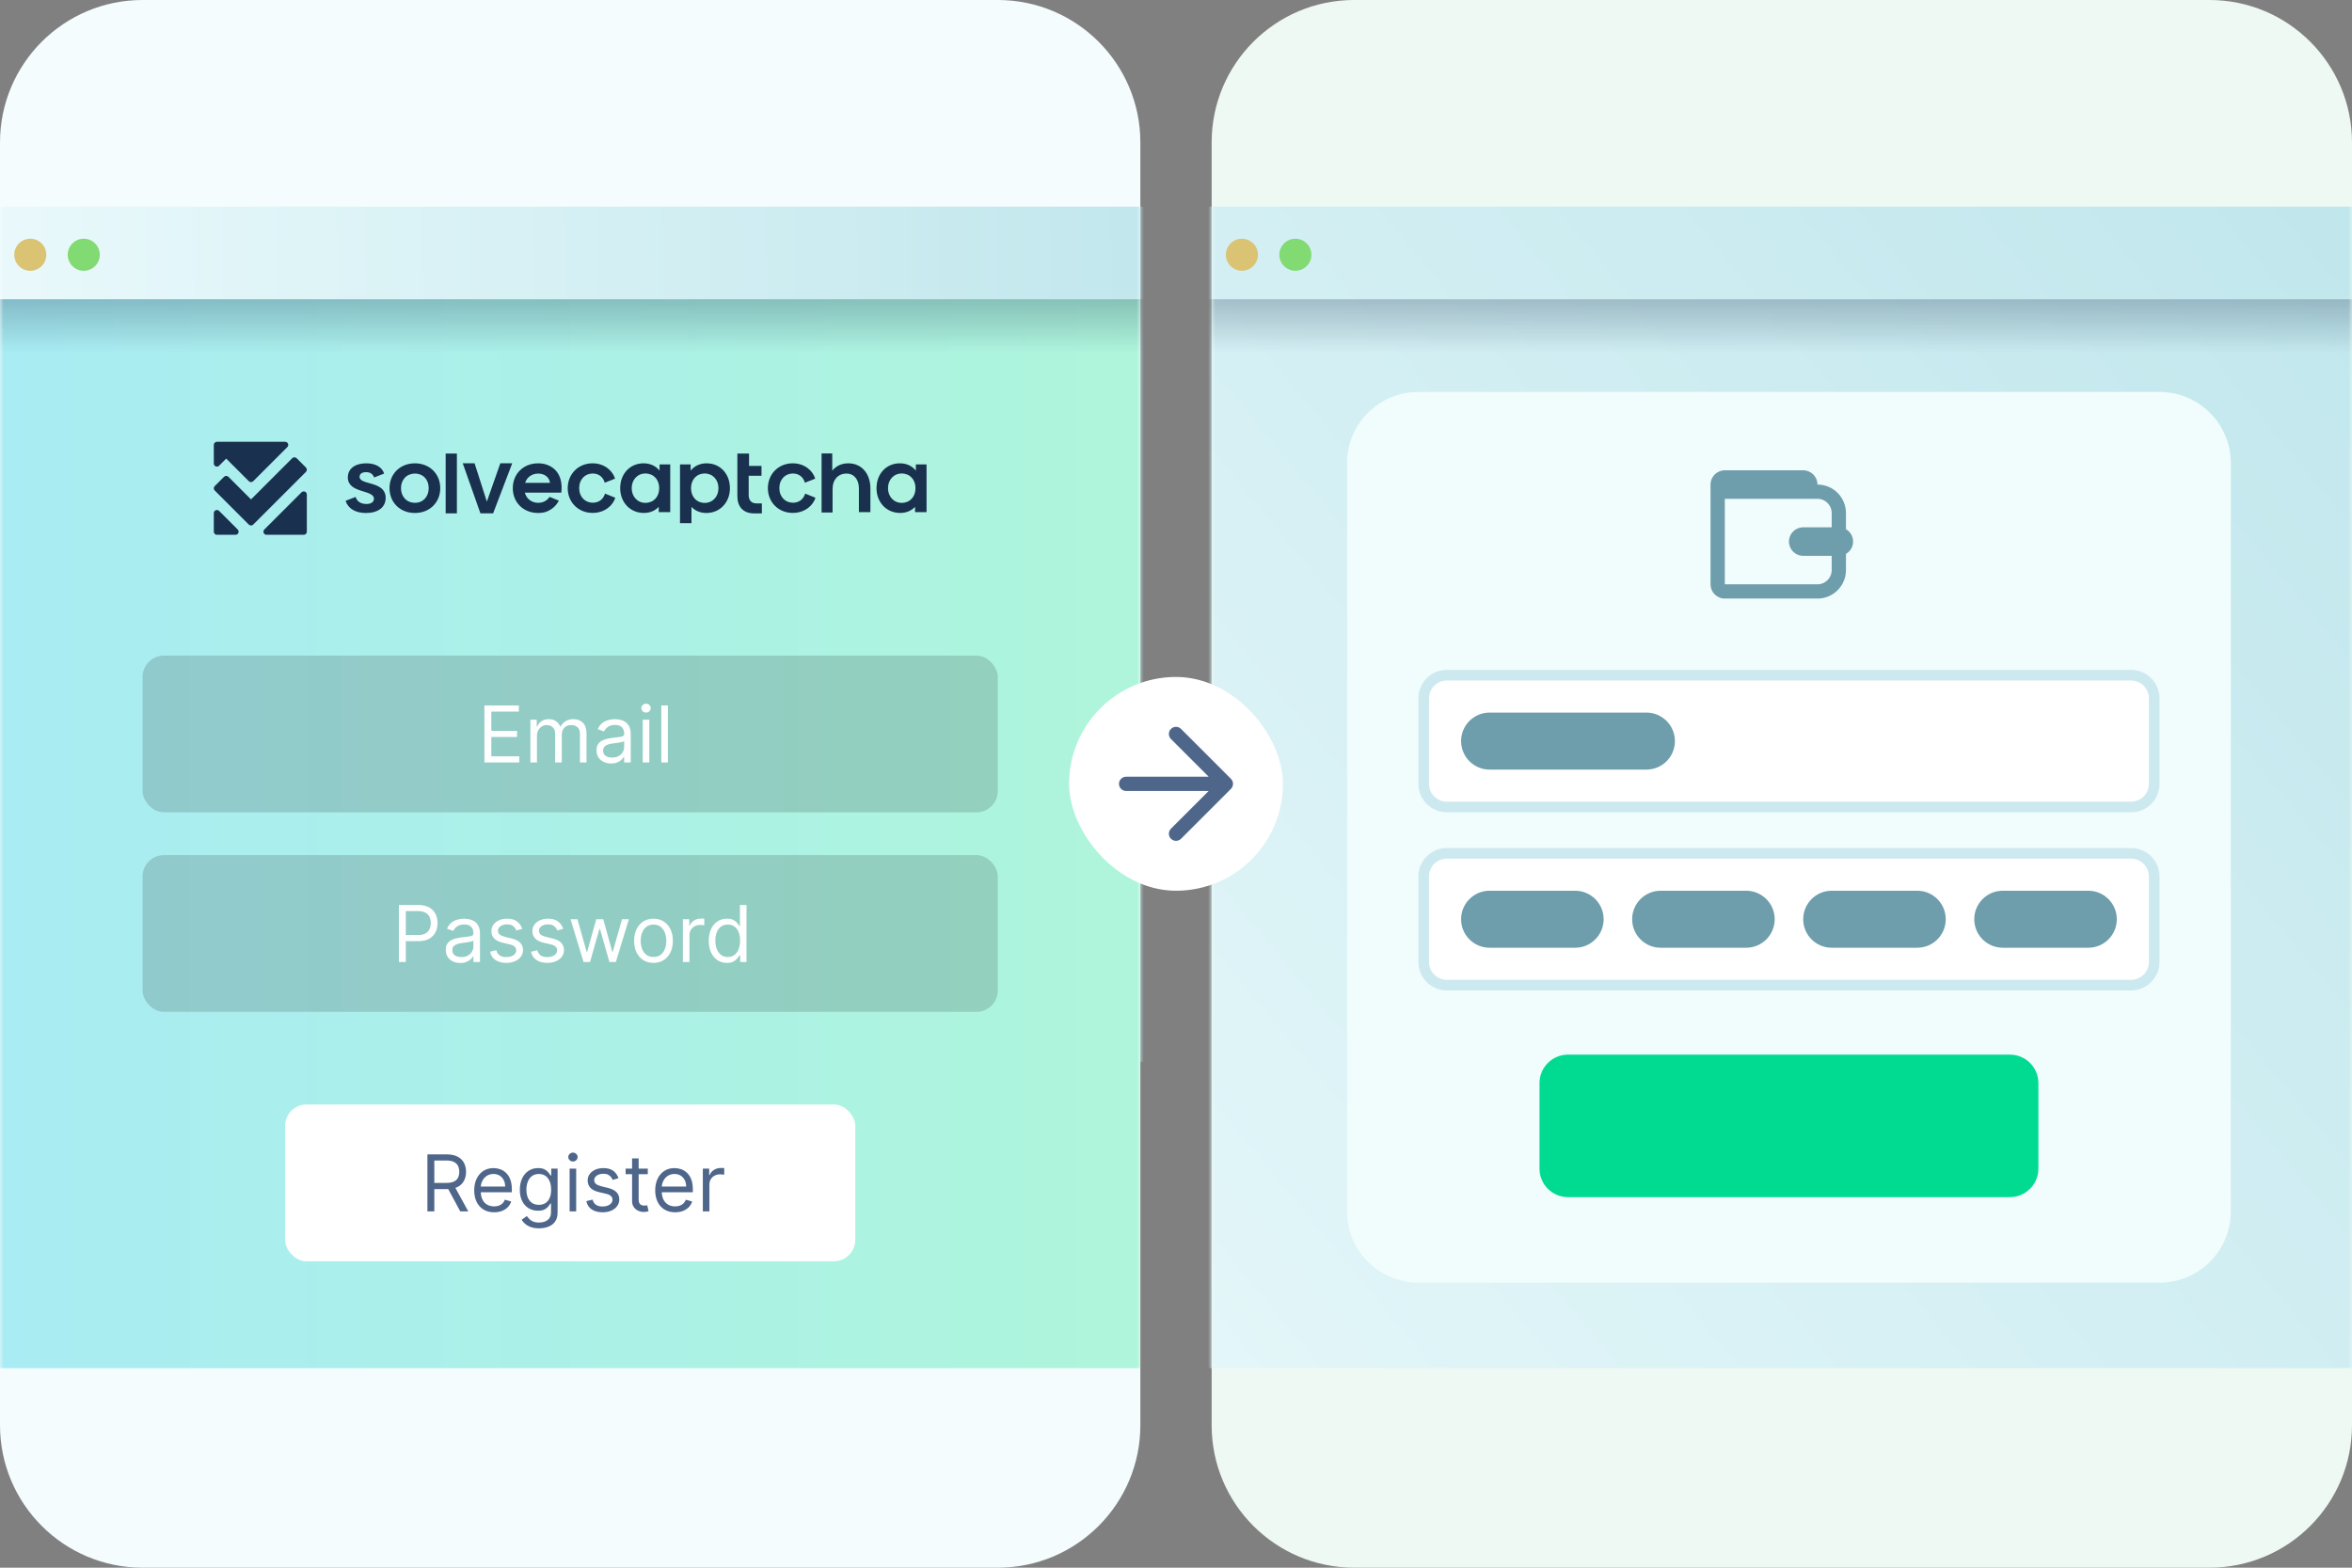
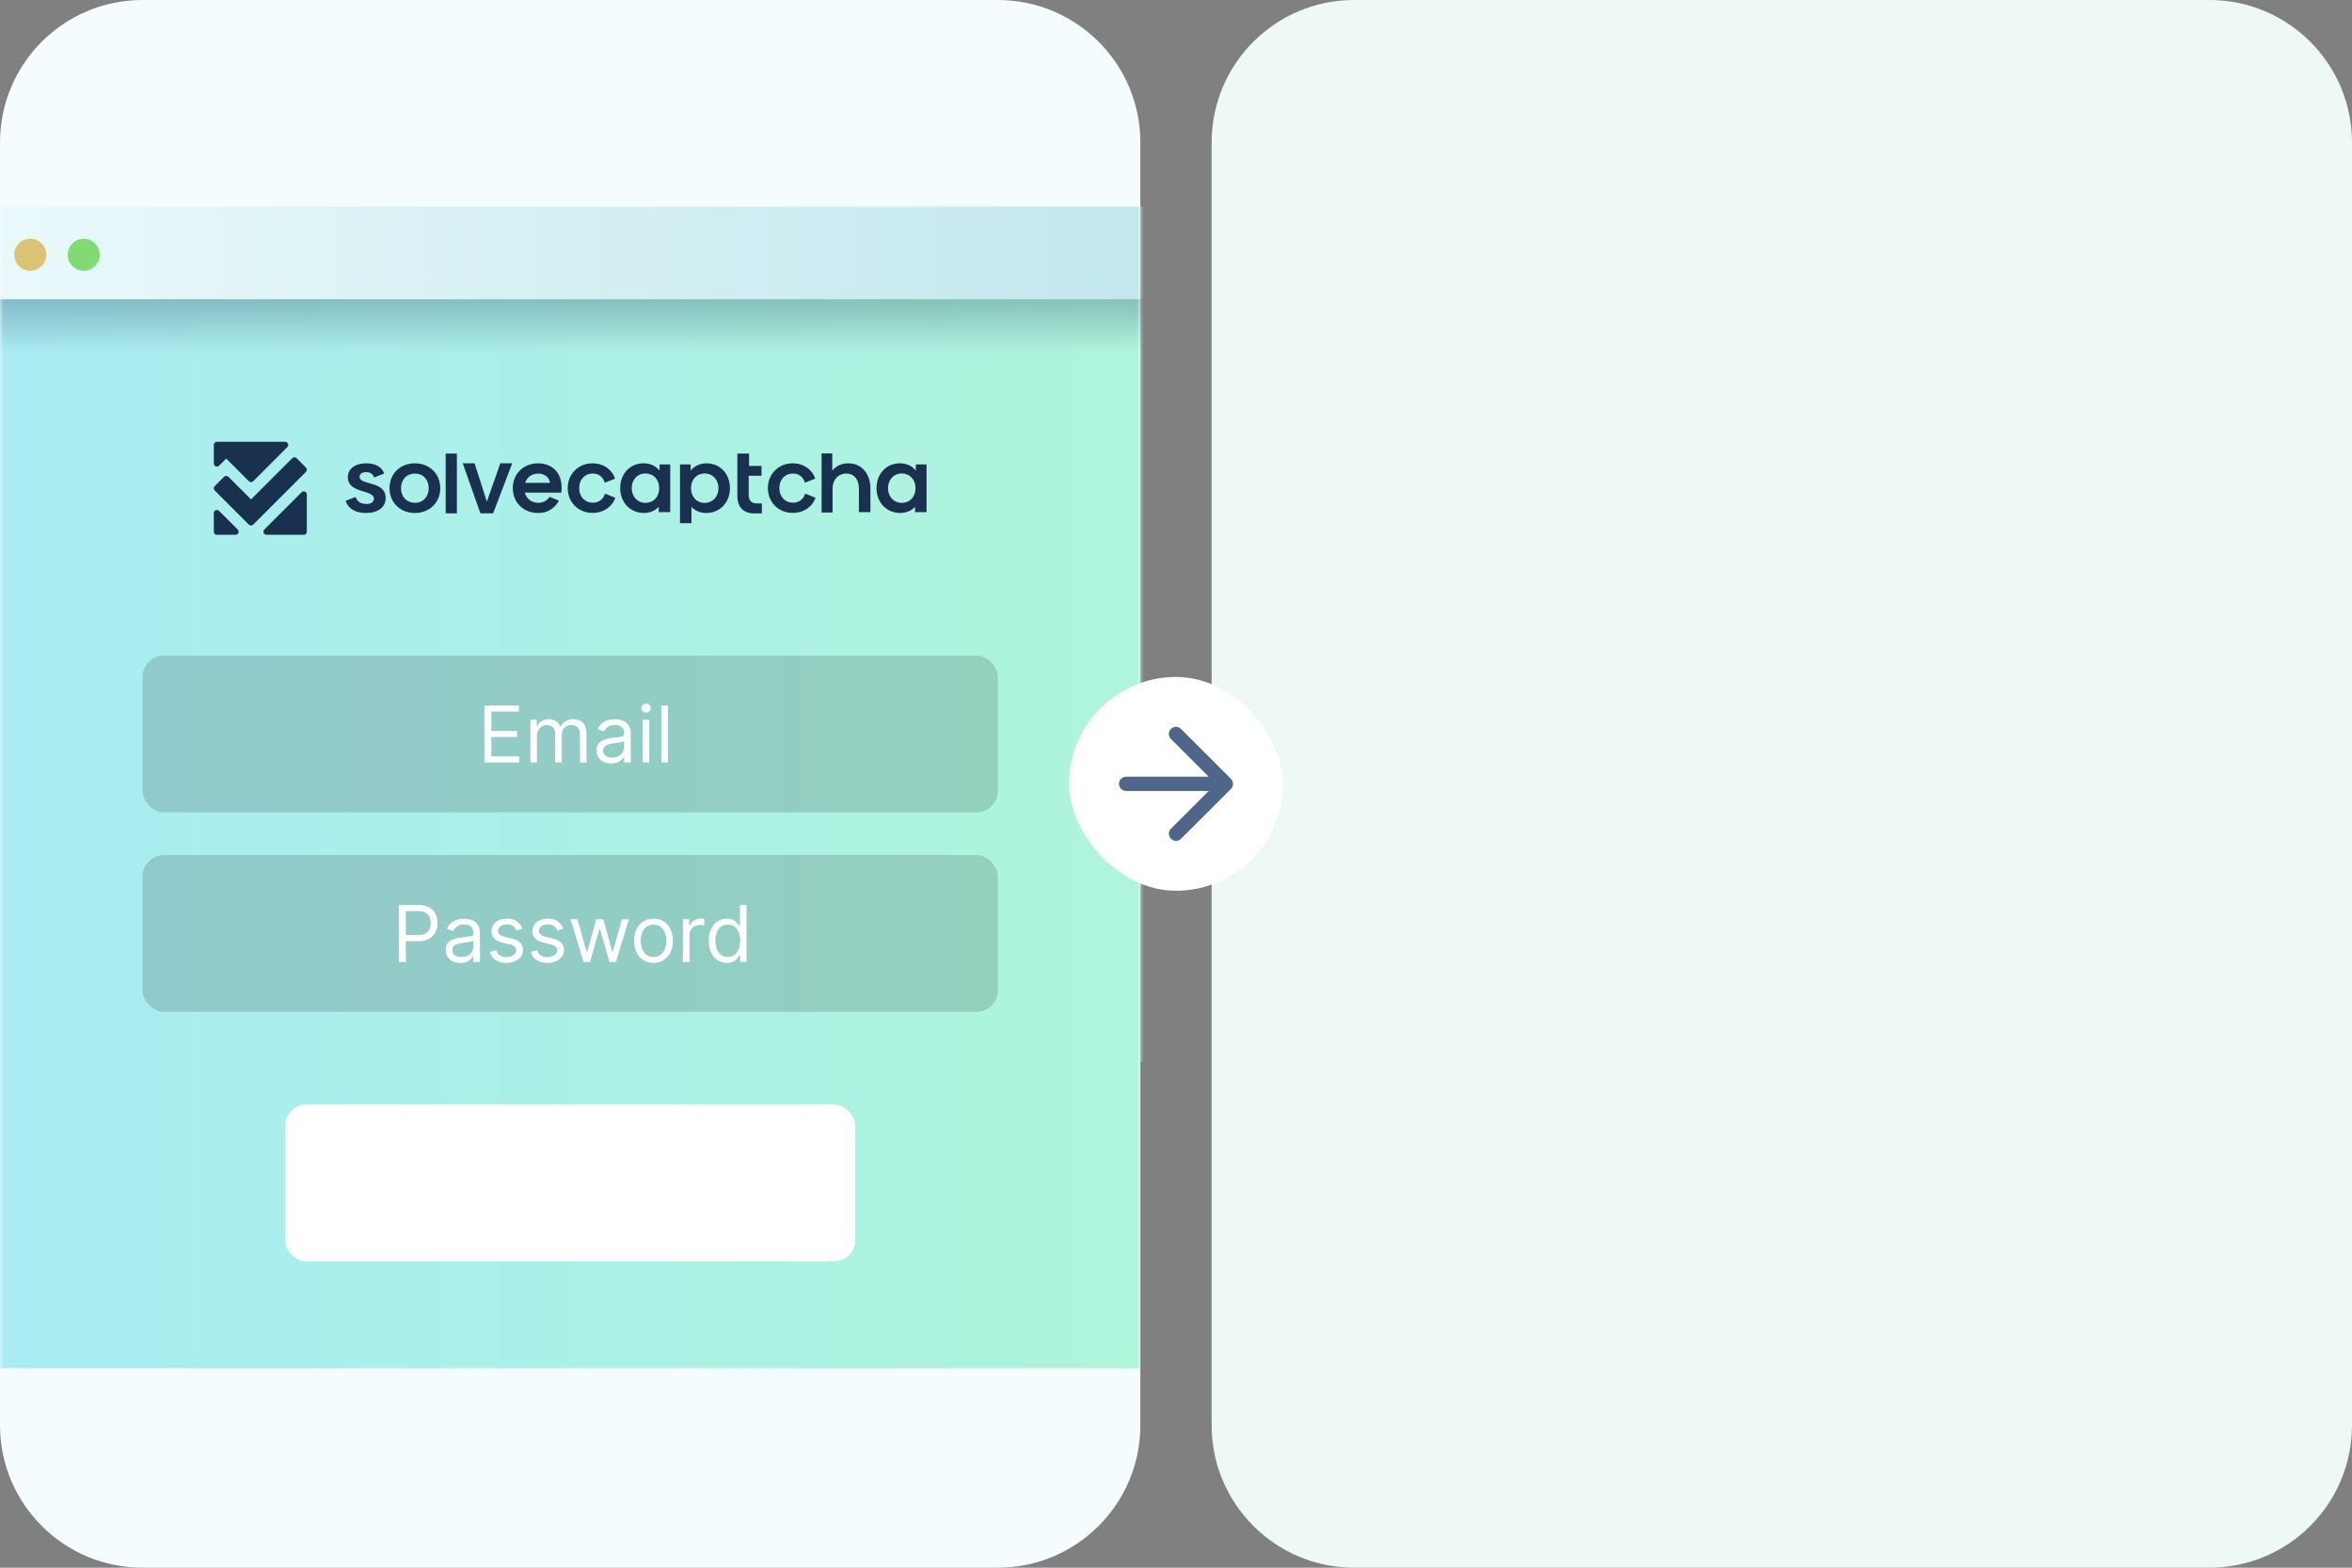
<svg xmlns="http://www.w3.org/2000/svg" width="330" height="220" viewBox="0 0 330 220" fill="none">
  <rect x="0" y="0" width="330" height="220" fill="#808080" stroke="none" />
  <path d="M170 20C170 8.954 178.954 0 190 0H310C321.046 0 330 8.954 330 20V200C330 211.046 321.046 220 310 220H190C178.954 220 170 211.046 170 200V20Z" fill="#EFF9F3" />
  <mask id="mask0_5149_330" style="mask-type:alpha" maskUnits="userSpaceOnUse" x="170" y="0" width="160" height="220">
-     <path d="M170 20C170 8.954 178.954 0 190 0H310C321.046 0 330 8.954 330 20V200C330 211.046 321.046 220 310 220H190C178.954 220 170 211.046 170 200V20Z" fill="#F5FCFD" />
-   </mask>
+     </mask>
  <g mask="url(#mask0_5149_330)">
    <path d="M160 32.75C160 30.679 161.679 29 163.75 29H336.25C338.321 29 340 30.679 340 32.75V188.25C340 190.321 338.321 192 336.25 192H163.75C161.679 192 160 190.321 160 188.25V32.75Z" fill="url(#paint0_linear_5149_330)" />
    <path d="M189 65C189 59.477 193.477 55 199 55H303C308.523 55 313 59.477 313 65V170C313 175.523 308.523 180 303 180H199C193.477 180 189 175.523 189 170V65Z" fill="#F1FCFD" />
    <path d="M199 98C199 95.791 200.791 94 203 94H299C301.209 94 303 95.791 303 98V110C303 112.209 301.209 114 299 114H203C200.791 114 199 112.209 199 110V98Z" fill="white" />
    <path fill-rule="evenodd" clip-rule="evenodd" d="M299 95.5H203C201.619 95.5 200.5 96.619 200.5 98V110C200.5 111.381 201.619 112.5 203 112.5H299C300.381 112.5 301.5 111.381 301.5 110V98C301.5 96.619 300.381 95.5 299 95.5ZM203 94C200.791 94 199 95.791 199 98V110C199 112.209 200.791 114 203 114H299C301.209 114 303 112.209 303 110V98C303 95.791 301.209 94 299 94H203Z" fill="#CDE9F0" />
    <path d="M199 123C199 120.791 200.791 119 203 119H299C301.209 119 303 120.791 303 123V135C303 137.209 301.209 139 299 139H203C200.791 139 199 137.209 199 135V123Z" fill="white" />
    <path fill-rule="evenodd" clip-rule="evenodd" d="M299 120.5H203C201.619 120.5 200.5 121.619 200.5 123V135C200.5 136.381 201.619 137.5 203 137.5H299C300.381 137.5 301.5 136.381 301.5 135V123C301.5 121.619 300.381 120.5 299 120.5ZM203 119C200.791 119 199 120.791 199 123V135C199 137.209 200.791 139 203 139H299C301.209 139 303 137.209 303 135V123C303 120.791 301.209 119 299 119H203Z" fill="#CDE9F0" />
    <path d="M216 152C216 149.791 217.791 148 220 148H282C284.209 148 286 149.791 286 152V164C286 166.209 284.209 168 282 168H220C217.791 168 216 166.209 216 164V152Z" fill="#01DB91" />
    <path d="M205 104C205 101.791 206.791 100 209 100H231C233.209 100 235 101.791 235 104C235 106.209 233.209 108 231 108H209C206.791 108 205 106.209 205 104Z" fill="#6E9DAC" />
    <path d="M205 129C205 126.791 206.791 125 209 125H221C223.209 125 225 126.791 225 129C225 131.209 223.209 133 221 133H209C206.791 133 205 131.209 205 129Z" fill="#6E9DAC" />
    <path d="M229 129C229 126.791 230.791 125 233 125H245C247.209 125 249 126.791 249 129C249 131.209 247.209 133 245 133H233C230.791 133 229 131.209 229 129Z" fill="#6E9DAC" />
    <path d="M253 129C253 126.791 254.791 125 257 125H269C271.209 125 273 126.791 273 129C273 131.209 271.209 133 269 133H257C254.791 133 253 131.209 253 129Z" fill="#6E9DAC" />
    <path d="M277 129C277 126.791 278.791 125 281 125H293C295.209 125 297 126.791 297 129C297 131.209 295.209 133 293 133H281C278.791 133 277 131.209 277 129Z" fill="#6E9DAC" />
    <path fill-rule="evenodd" clip-rule="evenodd" d="M242 66C240.895 66 240 66.895 240 68V82C240 83.105 240.895 84 242 84H255C257.209 84 259 82.209 259 80V77.732C259.598 77.387 260 76.74 260 76C260 75.26 259.598 74.613 259 74.268V72C259 69.791 257.209 68 255 68C255 66.895 254.105 66 253 66H242ZM242 70V82H255C256.105 82 257 81.105 257 80V78H253C251.895 78 251 77.105 251 76C251 74.895 251.895 74 253 74H257V72C257 70.895 256.105 70 255 70L242 70Z" fill="#6E9DAC" />
    <rect x="160" y="42" width="180" height="7.5" fill="url(#paint1_linear_5149_330)" />
    <circle cx="174.25" cy="35.75" r="2.25" fill="#DAC373" />
    <circle cx="181.75" cy="35.75" r="2.25" fill="#82DA73" />
  </g>
  <path d="M0 20C0 8.954 8.954 0 20 0H140C151.046 0 160 8.954 160 20V200C160 211.046 151.046 220 140 220H20C8.954 220 0 211.046 0 200V20Z" fill="#F5FCFD" />
  <mask id="mask1_5149_330" style="mask-type:alpha" maskUnits="userSpaceOnUse" x="0" y="0" width="160" height="220">
    <path d="M0 20C0 8.954 8.954 0 20 0H140C151.046 0 160 8.954 160 20V200C160 211.046 151.046 220 140 220H20C8.954 220 0 211.046 0 200V20Z" fill="#F5FCFD" />
  </mask>
  <g mask="url(#mask1_5149_330)">
    <path d="M-10 32.75C-10 30.679 -8.321 29 -6.25 29H166.25C168.321 29 170 30.679 170 32.75V145.25C170 147.321 168.321 149 166.25 149H-6.25C-8.321 149 -10 147.321 -10 145.25V32.75Z" fill="url(#paint2_linear_5149_330)" />
    <path d="M0 42H160V192H0V42Z" fill="url(#paint3_linear_5149_330)" />
    <rect opacity="0.15" x="20" y="92" width="120" height="22" rx="3" fill="black" />
    <path fill-rule="evenodd" clip-rule="evenodd" d="M41.002 64.302C41.172 64.133 41.448 64.133 41.618 64.302L42.923 65.608C43.093 65.777 43.093 66.053 42.923 66.223L35.528 73.618C35.358 73.787 35.082 73.787 34.912 73.618L30.127 68.833C29.957 68.663 29.957 68.387 30.127 68.218L31.432 66.912C31.602 66.743 31.878 66.743 32.048 66.912L35.22 70.085L41.002 64.302Z" fill="#19304E" />
    <path fill-rule="evenodd" clip-rule="evenodd" d="M30.268 71.603C30.431 71.536 30.618 71.573 30.743 71.698L33.353 74.308C33.477 74.432 33.514 74.619 33.447 74.781C33.38 74.944 33.221 75.05 33.045 75.05H30.435C30.195 75.05 30 74.855 30 74.615V72.005C30 71.829 30.106 71.671 30.268 71.603Z" fill="#19304E" />
    <path fill-rule="evenodd" clip-rule="evenodd" d="M42.781 68.993C42.619 68.926 42.432 68.963 42.307 69.088L37.087 74.308C36.963 74.432 36.926 74.619 36.993 74.782C37.06 74.944 37.219 75.05 37.395 75.05H42.615C42.855 75.05 43.05 74.855 43.05 74.615V69.395C43.05 69.219 42.944 69.061 42.781 68.993Z" fill="#19304E" />
    <path fill-rule="evenodd" clip-rule="evenodd" d="M30 62.435C30 62.195 30.195 62 30.435 62H40.005C40.181 62 40.34 62.106 40.407 62.269C40.474 62.431 40.437 62.618 40.313 62.743L35.528 67.528C35.358 67.698 35.082 67.698 34.912 67.528L31.74 64.355L30.743 65.353C30.618 65.477 30.431 65.514 30.268 65.447C30.106 65.38 30 65.221 30 65.045V62.435Z" fill="#19304E" />
    <path d="M90.293 65.019C91.246 65.019 92.02 65.398 92.541 66.043V65.171H94.038V71.869H92.426V71.125C91.918 71.668 91.207 71.984 90.331 71.984C88.414 71.984 87.017 70.493 87.017 68.508C87.017 66.511 88.376 65.019 90.293 65.019ZM90.547 70.569C91.702 70.569 92.49 69.722 92.49 68.508C92.49 67.295 91.702 66.448 90.547 66.448C89.443 66.448 88.63 67.32 88.63 68.508C88.63 69.684 89.443 70.569 90.547 70.569Z" fill="#19304E" />
    <path d="M126.255 65.019C127.207 65.019 127.981 65.398 128.502 66.043V65.171H130V71.869H128.388V71.125C127.88 71.668 127.169 71.984 126.293 71.984C124.376 71.984 122.979 70.493 122.979 68.508C122.979 66.511 124.338 65.019 126.255 65.019ZM126.509 70.569C127.664 70.569 128.451 69.722 128.451 68.508C128.451 67.295 127.664 66.448 126.509 66.448C125.404 66.448 124.592 67.32 124.592 68.508C124.592 69.684 125.404 70.569 126.509 70.569Z" fill="#19304E" />
    <path d="M99.145 65.019C98.195 65.019 97.423 65.399 96.903 66.044V65.171H95.409V73.419H97.017V71.13C97.524 71.674 98.234 71.99 99.108 71.99C101.02 71.99 102.414 70.498 102.414 68.511C102.414 66.512 101.058 65.019 99.145 65.019ZM98.892 70.574C97.739 70.574 96.954 69.726 96.954 68.511C96.954 67.297 97.739 66.449 98.892 66.449C99.994 66.449 100.805 67.322 100.805 68.511C100.805 69.688 99.994 70.574 98.892 70.574Z" fill="#19304E" />
    <path d="M111.222 71.978C112.995 71.978 114.11 70.865 114.414 69.852L112.97 69.27C112.755 70.03 112.121 70.549 111.26 70.549C110.183 70.549 109.347 69.739 109.347 68.499C109.347 67.259 110.183 66.449 111.247 66.449C112.109 66.449 112.717 66.968 112.932 67.74L114.376 67.17C114.072 66.133 112.957 65.019 111.222 65.019C109.208 65.019 107.738 66.537 107.738 68.511C107.738 70.485 109.233 71.978 111.222 71.978Z" fill="#19304E" />
    <path d="M83.138 71.978C84.911 71.978 86.026 70.865 86.33 69.852L84.886 69.27C84.671 70.03 84.037 70.549 83.176 70.549C82.099 70.549 81.263 69.739 81.263 68.499C81.263 67.259 82.099 66.449 83.163 66.449C84.025 66.449 84.633 66.968 84.848 67.74L86.292 67.17C85.988 66.133 84.873 65.019 83.138 65.019C81.124 65.019 79.654 66.537 79.654 68.511C79.654 70.485 81.149 71.978 83.138 71.978Z" fill="#19304E" />
    <path d="M105.843 72.05H106.895V70.646H106.16C105.438 70.646 105.045 70.228 105.045 69.457V66.762H106.844V65.382H105.096V63.649H103.457V64.744C103.457 66.832 103.457 66.922 103.457 69.625C103.457 71.093 104.247 72.05 105.843 72.05Z" fill="#19304E" />
    <path d="M58.212 71.99C60.289 71.99 61.772 70.497 61.772 68.511C61.772 66.512 60.289 65.019 58.212 65.019C56.122 65.019 54.652 66.512 54.652 68.511C54.652 70.497 56.122 71.99 58.212 71.99ZM58.224 70.561C57.059 70.561 56.261 69.7 56.261 68.511C56.261 67.309 57.059 66.461 58.224 66.461C59.377 66.461 60.15 67.309 60.15 68.498C60.15 69.7 59.365 70.561 58.224 70.561Z" fill="#19304E" />
    <path d="M51.351 71.99C53.023 71.99 54.112 71.206 54.112 69.878C54.112 67.436 50.451 68.131 50.451 66.917C50.451 66.512 50.768 66.259 51.363 66.259C51.921 66.259 52.313 66.499 52.491 67.005L53.897 66.461C53.618 65.55 52.681 65.019 51.388 65.019C49.818 65.019 48.804 65.778 48.804 66.993C48.804 69.283 52.465 68.675 52.465 69.991C52.465 70.46 52.06 70.725 51.414 70.725C50.603 70.725 50.084 70.358 49.894 69.738L48.487 70.282C48.855 71.409 49.907 71.99 51.351 71.99Z" fill="#19304E" />
    <rect x="62.529" y="63.649" width="1.575" height="8.391" fill="#19304E" />
    <path d="M68.309 70.397L70.197 65.019H71.869L69.323 71.687L69.188 72.04H67.648H67.41L67.283 71.687L64.927 65.019H66.587L68.309 70.397Z" fill="#19304E" />
    <path d="M116.771 66.052C117.292 65.402 118.066 65.019 119.018 65.019C120.936 65.019 122.123 66.523 122.123 68.536C122.123 68.563 122.123 71.843 122.122 71.869H120.509C120.51 71.843 120.51 68.563 120.51 68.536C120.51 67.338 119.869 66.459 118.765 66.459C117.609 66.459 116.822 67.313 116.822 68.536C116.822 68.563 116.822 68.589 116.823 68.615H116.814V71.924H115.273V63.631H116.771V66.052Z" fill="#19304E" />
    <path fill-rule="evenodd" clip-rule="evenodd" d="M76.326 65.101C76.066 65.047 75.793 65.019 75.508 65.019C73.418 65.019 71.948 66.512 71.948 68.511C71.948 70.497 73.418 71.99 75.508 71.99C75.837 71.99 76.151 71.953 76.447 71.882C77.158 71.658 77.95 71.172 78.409 70.254L77.107 69.727C76.773 70.244 76.212 70.561 75.52 70.561C74.569 70.561 73.862 69.987 73.635 69.129H78.751C78.782 68.916 78.798 68.688 78.798 68.444C78.798 66.216 77.432 65.349 76.326 65.101ZM77.164 67.759H73.673C73.934 66.97 74.617 66.461 75.52 66.461C76.416 66.461 77.086 66.989 77.164 67.759Z" fill="#19304E" />
    <rect opacity="0.15" x="20" y="120" width="120" height="22" rx="3" fill="black" />
    <rect x="40" y="155" width="80" height="22" rx="3" fill="white" />
-     <path d="M59.969 170V162H62.672C63.297 162 63.81 162.107 64.211 162.32C64.612 162.531 64.909 162.822 65.102 163.191C65.294 163.561 65.391 163.982 65.391 164.453C65.391 164.924 65.294 165.342 65.102 165.707C64.909 166.072 64.613 166.358 64.215 166.566C63.816 166.772 63.307 166.875 62.688 166.875H60.5V166H62.656C63.083 166 63.427 165.937 63.688 165.812C63.95 165.687 64.141 165.51 64.258 165.281C64.378 165.049 64.438 164.773 64.438 164.453C64.438 164.133 64.378 163.853 64.258 163.613C64.138 163.374 63.947 163.189 63.684 163.059C63.421 162.926 63.073 162.859 62.641 162.859H60.938V170H59.969ZM63.734 166.406L65.703 170H64.578L62.641 166.406H63.734ZM69.331 170.125C68.753 170.125 68.254 169.997 67.835 169.742C67.418 169.484 67.097 169.125 66.87 168.664C66.646 168.201 66.534 167.661 66.534 167.047C66.534 166.432 66.646 165.891 66.87 165.422C67.097 164.951 67.412 164.583 67.815 164.32C68.222 164.055 68.696 163.922 69.237 163.922C69.55 163.922 69.858 163.974 70.163 164.078C70.468 164.182 70.745 164.352 70.995 164.586C71.245 164.818 71.444 165.125 71.593 165.508C71.741 165.891 71.815 166.362 71.815 166.922V167.312H67.19V166.516H70.878C70.878 166.177 70.81 165.875 70.675 165.609C70.542 165.344 70.352 165.134 70.105 164.98C69.86 164.827 69.571 164.75 69.237 164.75C68.87 164.75 68.552 164.841 68.284 165.023C68.019 165.203 67.814 165.437 67.671 165.727C67.528 166.016 67.456 166.326 67.456 166.656V167.188C67.456 167.641 67.534 168.025 67.69 168.34C67.849 168.652 68.069 168.891 68.351 169.055C68.632 169.216 68.959 169.297 69.331 169.297C69.573 169.297 69.792 169.263 69.987 169.195C70.185 169.125 70.356 169.021 70.499 168.883C70.642 168.742 70.753 168.568 70.831 168.359L71.722 168.609C71.628 168.911 71.47 169.177 71.249 169.406C71.028 169.633 70.754 169.81 70.429 169.937C70.103 170.063 69.737 170.125 69.331 170.125ZM75.64 172.375C75.194 172.375 74.811 172.318 74.491 172.203C74.171 172.091 73.904 171.943 73.69 171.758C73.48 171.576 73.311 171.38 73.186 171.172L73.921 170.656C74.004 170.766 74.11 170.891 74.237 171.031C74.365 171.174 74.539 171.298 74.761 171.402C74.985 171.509 75.278 171.562 75.64 171.562C76.124 171.562 76.524 171.445 76.839 171.211C77.154 170.977 77.311 170.609 77.311 170.109V168.891H77.233C77.166 169 77.069 169.135 76.944 169.297C76.822 169.456 76.645 169.598 76.413 169.723C76.184 169.845 75.874 169.906 75.483 169.906C74.999 169.906 74.564 169.792 74.179 169.563C73.796 169.333 73.493 169 73.269 168.562C73.047 168.125 72.936 167.594 72.936 166.969C72.936 166.354 73.045 165.819 73.261 165.363C73.477 164.905 73.778 164.551 74.163 164.301C74.549 164.048 74.994 163.922 75.499 163.922C75.89 163.922 76.2 163.987 76.429 164.117C76.66 164.245 76.838 164.391 76.96 164.555C77.085 164.716 77.181 164.849 77.249 164.953H77.343V164H78.233V170.172C78.233 170.688 78.116 171.107 77.882 171.43C77.65 171.755 77.338 171.993 76.944 172.145C76.554 172.298 76.119 172.375 75.64 172.375ZM75.608 169.078C75.978 169.078 76.291 168.993 76.546 168.824C76.801 168.655 76.995 168.411 77.128 168.094C77.261 167.776 77.327 167.396 77.327 166.953C77.327 166.521 77.262 166.139 77.132 165.809C77.002 165.478 76.809 165.219 76.554 165.031C76.299 164.844 75.983 164.75 75.608 164.75C75.218 164.75 74.892 164.849 74.632 165.047C74.374 165.245 74.18 165.51 74.05 165.844C73.922 166.177 73.858 166.547 73.858 166.953C73.858 167.37 73.924 167.738 74.054 168.059C74.186 168.376 74.382 168.626 74.64 168.809C74.9 168.988 75.223 169.078 75.608 169.078ZM79.921 170V164H80.843V170H79.921ZM80.39 163C80.21 163 80.055 162.939 79.925 162.816C79.797 162.694 79.733 162.547 79.733 162.375C79.733 162.203 79.797 162.056 79.925 161.934C80.055 161.811 80.21 161.75 80.39 161.75C80.569 161.75 80.723 161.811 80.851 161.934C80.981 162.056 81.046 162.203 81.046 162.375C81.046 162.547 80.981 162.694 80.851 162.816C80.723 162.939 80.569 163 80.39 163ZM86.781 165.344L85.953 165.578C85.901 165.44 85.824 165.306 85.723 165.176C85.624 165.043 85.488 164.934 85.316 164.848C85.144 164.762 84.924 164.719 84.656 164.719C84.289 164.719 83.983 164.803 83.738 164.973C83.496 165.139 83.375 165.352 83.375 165.609C83.375 165.839 83.458 166.02 83.625 166.152C83.792 166.285 84.052 166.396 84.406 166.484L85.297 166.703C85.833 166.833 86.233 167.033 86.496 167.301C86.759 167.566 86.891 167.909 86.891 168.328C86.891 168.672 86.792 168.979 86.594 169.25C86.398 169.521 86.125 169.734 85.773 169.891C85.422 170.047 85.013 170.125 84.547 170.125C83.935 170.125 83.428 169.992 83.027 169.727C82.626 169.461 82.372 169.073 82.266 168.562L83.141 168.344C83.224 168.667 83.382 168.909 83.613 169.07C83.848 169.232 84.154 169.312 84.531 169.312C84.961 169.312 85.302 169.221 85.555 169.039C85.81 168.854 85.938 168.633 85.938 168.375C85.938 168.167 85.865 167.992 85.719 167.852C85.573 167.708 85.349 167.602 85.047 167.531L84.047 167.297C83.497 167.167 83.094 166.965 82.836 166.691C82.581 166.415 82.453 166.07 82.453 165.656C82.453 165.318 82.548 165.018 82.738 164.758C82.931 164.497 83.193 164.293 83.523 164.145C83.857 163.996 84.234 163.922 84.656 163.922C85.25 163.922 85.716 164.052 86.055 164.312C86.396 164.573 86.638 164.917 86.781 165.344ZM90.888 164V164.781H87.778V164H90.888ZM88.685 162.562H89.606V168.281C89.606 168.542 89.644 168.737 89.72 168.867C89.798 168.995 89.897 169.081 90.017 169.125C90.139 169.167 90.268 169.187 90.403 169.187C90.505 169.187 90.588 169.182 90.653 169.172C90.718 169.159 90.77 169.148 90.81 169.141L90.997 169.969C90.935 169.992 90.847 170.016 90.735 170.039C90.623 170.065 90.481 170.078 90.31 170.078C90.049 170.078 89.794 170.022 89.544 169.91C89.296 169.798 89.091 169.628 88.927 169.398C88.765 169.169 88.685 168.88 88.685 168.531V162.562ZM94.726 170.125C94.147 170.125 93.649 169.997 93.23 169.742C92.813 169.484 92.491 169.125 92.265 168.664C92.041 168.201 91.929 167.661 91.929 167.047C91.929 166.432 92.041 165.891 92.265 165.422C92.491 164.951 92.806 164.583 93.21 164.32C93.616 164.055 94.09 163.922 94.632 163.922C94.944 163.922 95.253 163.974 95.558 164.078C95.862 164.182 96.14 164.352 96.39 164.586C96.64 164.818 96.839 165.125 96.987 165.508C97.136 165.891 97.21 166.362 97.21 166.922V167.312H92.585V166.516H96.272C96.272 166.177 96.205 165.875 96.069 165.609C95.936 165.344 95.746 165.134 95.499 164.98C95.254 164.827 94.965 164.75 94.632 164.75C94.265 164.75 93.947 164.841 93.679 165.023C93.413 165.203 93.209 165.437 93.065 165.727C92.922 166.016 92.851 166.326 92.851 166.656V167.188C92.851 167.641 92.929 168.025 93.085 168.34C93.244 168.652 93.464 168.891 93.745 169.055C94.026 169.216 94.353 169.297 94.726 169.297C94.968 169.297 95.186 169.263 95.382 169.195C95.58 169.125 95.75 169.021 95.894 168.883C96.037 168.742 96.147 168.568 96.226 168.359L97.116 168.609C97.022 168.911 96.865 169.177 96.644 169.406C96.422 169.633 96.149 169.81 95.823 169.937C95.498 170.063 95.132 170.125 94.726 170.125ZM98.612 170V164H99.503V164.906H99.565C99.675 164.609 99.873 164.368 100.159 164.184C100.446 163.999 100.769 163.906 101.128 163.906C101.196 163.906 101.28 163.908 101.382 163.91C101.483 163.913 101.56 163.917 101.612 163.922V164.859C101.581 164.852 101.509 164.84 101.397 164.824C101.288 164.806 101.172 164.797 101.05 164.797C100.758 164.797 100.498 164.858 100.269 164.98C100.042 165.1 99.862 165.267 99.73 165.48C99.599 165.691 99.534 165.932 99.534 166.203V170H98.612Z" fill="#4F668B" />
    <path d="M55.969 135V127H58.672C59.3 127 59.812 127.113 60.211 127.34C60.612 127.564 60.909 127.867 61.102 128.25C61.294 128.633 61.391 129.06 61.391 129.531C61.391 130.003 61.294 130.431 61.102 130.816C60.911 131.202 60.617 131.509 60.219 131.738C59.82 131.965 59.31 132.078 58.688 132.078H56.75V131.219H58.656C59.086 131.219 59.431 131.145 59.691 130.996C59.952 130.848 60.141 130.647 60.258 130.395C60.378 130.139 60.438 129.852 60.438 129.531C60.438 129.211 60.378 128.924 60.258 128.672C60.141 128.419 59.95 128.221 59.688 128.078C59.425 127.932 59.075 127.859 58.641 127.859H56.938V135H55.969ZM64.592 135.141C64.212 135.141 63.867 135.069 63.557 134.926C63.247 134.78 63.001 134.57 62.818 134.297C62.636 134.021 62.545 133.687 62.545 133.297C62.545 132.953 62.613 132.674 62.748 132.461C62.883 132.245 63.065 132.076 63.291 131.953C63.518 131.831 63.768 131.74 64.041 131.68C64.317 131.617 64.594 131.568 64.873 131.531C65.238 131.484 65.533 131.449 65.76 131.426C65.989 131.4 66.156 131.357 66.26 131.297C66.367 131.237 66.42 131.133 66.42 130.984V130.953C66.42 130.568 66.314 130.268 66.103 130.055C65.895 129.841 65.579 129.734 65.154 129.734C64.714 129.734 64.369 129.831 64.119 130.023C63.869 130.216 63.693 130.422 63.592 130.641L62.717 130.328C62.873 129.964 63.081 129.68 63.342 129.477C63.605 129.271 63.891 129.128 64.201 129.047C64.514 128.964 64.821 128.922 65.123 128.922C65.316 128.922 65.537 128.945 65.787 128.992C66.04 129.036 66.283 129.129 66.518 129.27C66.755 129.41 66.951 129.622 67.107 129.906C67.264 130.19 67.342 130.57 67.342 131.047V135H66.42V134.187H66.373C66.311 134.318 66.206 134.457 66.061 134.605C65.915 134.754 65.721 134.88 65.478 134.984C65.236 135.089 64.941 135.141 64.592 135.141ZM64.732 134.312C65.097 134.312 65.404 134.241 65.654 134.098C65.907 133.954 66.097 133.77 66.225 133.543C66.355 133.316 66.42 133.078 66.42 132.828V131.984C66.381 132.031 66.295 132.074 66.162 132.113C66.032 132.15 65.881 132.182 65.709 132.211C65.54 132.237 65.374 132.26 65.213 132.281C65.054 132.299 64.925 132.315 64.826 132.328C64.587 132.359 64.363 132.41 64.154 132.48C63.949 132.548 63.782 132.651 63.654 132.789C63.529 132.924 63.467 133.109 63.467 133.344C63.467 133.664 63.585 133.906 63.822 134.07C64.062 134.232 64.365 134.312 64.732 134.312ZM73.274 130.344L72.446 130.578C72.394 130.44 72.317 130.306 72.216 130.176C72.117 130.043 71.981 129.934 71.81 129.848C71.638 129.762 71.418 129.719 71.149 129.719C70.782 129.719 70.476 129.803 70.231 129.973C69.989 130.139 69.868 130.352 69.868 130.609C69.868 130.839 69.951 131.02 70.118 131.152C70.285 131.285 70.545 131.396 70.899 131.484L71.79 131.703C72.326 131.833 72.726 132.033 72.989 132.301C73.252 132.566 73.384 132.909 73.384 133.328C73.384 133.672 73.285 133.979 73.087 134.25C72.892 134.521 72.618 134.734 72.267 134.891C71.915 135.047 71.506 135.125 71.04 135.125C70.428 135.125 69.921 134.992 69.52 134.727C69.12 134.461 68.866 134.073 68.759 133.562L69.634 133.344C69.717 133.667 69.875 133.909 70.106 134.07C70.341 134.232 70.647 134.312 71.024 134.312C71.454 134.312 71.795 134.221 72.048 134.039C72.303 133.854 72.431 133.633 72.431 133.375C72.431 133.167 72.358 132.992 72.212 132.852C72.066 132.708 71.842 132.602 71.54 132.531L70.54 132.297C69.991 132.167 69.587 131.965 69.329 131.691C69.074 131.415 68.946 131.07 68.946 130.656C68.946 130.318 69.041 130.018 69.231 129.758C69.424 129.497 69.686 129.293 70.017 129.145C70.35 128.996 70.728 128.922 71.149 128.922C71.743 128.922 72.209 129.052 72.548 129.312C72.889 129.573 73.131 129.917 73.274 130.344ZM79.022 130.344L78.193 130.578C78.141 130.44 78.064 130.306 77.963 130.176C77.864 130.043 77.728 129.934 77.557 129.848C77.385 129.762 77.165 129.719 76.897 129.719C76.529 129.719 76.223 129.803 75.978 129.973C75.736 130.139 75.615 130.352 75.615 130.609C75.615 130.839 75.699 131.02 75.865 131.152C76.032 131.285 76.292 131.396 76.647 131.484L77.537 131.703C78.074 131.833 78.473 132.033 78.736 132.301C78.999 132.566 79.131 132.909 79.131 133.328C79.131 133.672 79.032 133.979 78.834 134.25C78.639 134.521 78.365 134.734 78.014 134.891C77.662 135.047 77.253 135.125 76.787 135.125C76.175 135.125 75.669 134.992 75.268 134.727C74.867 134.461 74.613 134.073 74.506 133.562L75.381 133.344C75.464 133.667 75.622 133.909 75.853 134.07C76.088 134.232 76.394 134.312 76.772 134.312C77.201 134.312 77.542 134.221 77.795 134.039C78.05 133.854 78.178 133.633 78.178 133.375C78.178 133.167 78.105 132.992 77.959 132.852C77.813 132.708 77.589 132.602 77.287 132.531L76.287 132.297C75.738 132.167 75.334 131.965 75.076 131.691C74.821 131.415 74.693 131.07 74.693 130.656C74.693 130.318 74.788 130.018 74.978 129.758C75.171 129.497 75.433 129.293 75.764 129.145C76.097 128.996 76.475 128.922 76.897 128.922C77.49 128.922 77.956 129.052 78.295 129.312C78.636 129.573 78.878 129.917 79.022 130.344ZM81.878 135L80.05 129H81.019L82.315 133.594H82.378L83.659 129H84.644L85.909 133.578H85.972L87.269 129H88.237L86.409 135H85.503L84.19 130.391H84.097L82.784 135H81.878ZM91.689 135.125C91.148 135.125 90.672 134.996 90.264 134.738C89.857 134.48 89.54 134.12 89.311 133.656C89.084 133.193 88.971 132.651 88.971 132.031C88.971 131.406 89.084 130.861 89.311 130.395C89.54 129.928 89.857 129.566 90.264 129.309C90.672 129.051 91.148 128.922 91.689 128.922C92.231 128.922 92.705 129.051 93.111 129.309C93.52 129.566 93.838 129.928 94.064 130.395C94.294 130.861 94.408 131.406 94.408 132.031C94.408 132.651 94.294 133.193 94.064 133.656C93.838 134.12 93.52 134.48 93.111 134.738C92.705 134.996 92.231 135.125 91.689 135.125ZM91.689 134.297C92.101 134.297 92.439 134.191 92.705 133.98C92.971 133.77 93.167 133.492 93.295 133.148C93.422 132.805 93.486 132.432 93.486 132.031C93.486 131.63 93.422 131.257 93.295 130.91C93.167 130.564 92.971 130.284 92.705 130.07C92.439 129.857 92.101 129.75 91.689 129.75C91.278 129.75 90.939 129.857 90.674 130.07C90.408 130.284 90.212 130.564 90.084 130.91C89.956 131.257 89.893 131.63 89.893 132.031C89.893 132.432 89.956 132.805 90.084 133.148C90.212 133.492 90.408 133.77 90.674 133.98C90.939 134.191 91.278 134.297 91.689 134.297ZM95.815 135V129H96.706V129.906H96.769C96.878 129.609 97.076 129.368 97.362 129.184C97.649 128.999 97.972 128.906 98.331 128.906C98.399 128.906 98.483 128.908 98.585 128.91C98.686 128.913 98.763 128.917 98.815 128.922V129.859C98.784 129.852 98.713 129.84 98.601 129.824C98.491 129.806 98.375 129.797 98.253 129.797C97.961 129.797 97.701 129.858 97.472 129.98C97.245 130.1 97.065 130.267 96.933 130.48C96.802 130.691 96.737 130.932 96.737 131.203V135H95.815ZM101.991 135.125C101.491 135.125 101.05 134.999 100.667 134.746C100.284 134.491 99.985 134.132 99.769 133.668C99.552 133.202 99.444 132.651 99.444 132.016C99.444 131.385 99.552 130.839 99.769 130.375C99.985 129.911 100.285 129.553 100.671 129.301C101.056 129.048 101.502 128.922 102.007 128.922C102.397 128.922 102.706 128.987 102.933 129.117C103.162 129.245 103.336 129.391 103.456 129.555C103.578 129.716 103.674 129.849 103.741 129.953H103.819V127H104.741V135H103.851V134.078H103.741C103.674 134.187 103.577 134.326 103.452 134.492C103.327 134.656 103.149 134.803 102.917 134.934C102.685 135.061 102.377 135.125 101.991 135.125ZM102.116 134.297C102.486 134.297 102.799 134.201 103.054 134.008C103.309 133.812 103.503 133.543 103.636 133.199C103.769 132.853 103.835 132.453 103.835 132C103.835 131.552 103.77 131.16 103.64 130.824C103.509 130.486 103.317 130.223 103.062 130.035C102.806 129.845 102.491 129.75 102.116 129.75C101.726 129.75 101.4 129.85 101.14 130.051C100.882 130.249 100.688 130.518 100.558 130.859C100.43 131.198 100.366 131.578 100.366 132C100.366 132.427 100.431 132.815 100.562 133.164C100.694 133.51 100.89 133.786 101.147 133.992C101.408 134.195 101.731 134.297 102.116 134.297Z" fill="white" />
    <path d="M67.969 107V99H72.797V99.859H68.938V102.562H72.547V103.422H68.938V106.141H72.859V107H67.969ZM74.418 107V101H75.309V101.937H75.387C75.512 101.617 75.713 101.368 75.992 101.191C76.271 101.012 76.606 100.922 76.996 100.922C77.392 100.922 77.721 101.012 77.984 101.191C78.25 101.368 78.457 101.617 78.606 101.937H78.668C78.822 101.628 79.052 101.382 79.359 101.199C79.667 101.014 80.035 100.922 80.465 100.922C81.001 100.922 81.44 101.09 81.781 101.426C82.122 101.759 82.293 102.279 82.293 102.984V107H81.371V102.984C81.371 102.542 81.25 102.225 81.008 102.035C80.766 101.845 80.481 101.75 80.152 101.75C79.731 101.75 79.404 101.878 79.172 102.133C78.94 102.385 78.824 102.706 78.824 103.094V107H77.887V102.891C77.887 102.549 77.776 102.275 77.555 102.066C77.333 101.855 77.048 101.75 76.699 101.75C76.46 101.75 76.236 101.814 76.027 101.941C75.822 102.069 75.655 102.246 75.527 102.473C75.402 102.697 75.34 102.956 75.34 103.25V107H74.418ZM85.744 107.141C85.364 107.141 85.019 107.069 84.709 106.926C84.399 106.78 84.153 106.57 83.971 106.297C83.788 106.021 83.697 105.687 83.697 105.297C83.697 104.953 83.765 104.674 83.9 104.461C84.036 104.245 84.217 104.076 84.443 103.953C84.67 103.831 84.92 103.74 85.193 103.68C85.469 103.617 85.747 103.568 86.025 103.531C86.39 103.484 86.686 103.449 86.912 103.426C87.141 103.4 87.308 103.357 87.412 103.297C87.519 103.237 87.572 103.133 87.572 102.984V102.953C87.572 102.568 87.467 102.268 87.256 102.055C87.047 101.841 86.731 101.734 86.307 101.734C85.867 101.734 85.522 101.831 85.272 102.023C85.022 102.216 84.846 102.422 84.744 102.641L83.869 102.328C84.025 101.964 84.234 101.68 84.494 101.477C84.757 101.271 85.044 101.128 85.353 101.047C85.666 100.964 85.973 100.922 86.275 100.922C86.468 100.922 86.689 100.945 86.939 100.992C87.192 101.036 87.436 101.129 87.67 101.27C87.907 101.41 88.103 101.622 88.26 101.906C88.416 102.19 88.494 102.57 88.494 103.047V107H87.572V106.187H87.525C87.463 106.318 87.359 106.457 87.213 106.605C87.067 106.754 86.873 106.88 86.631 106.984C86.389 107.089 86.093 107.141 85.744 107.141ZM85.885 106.312C86.249 106.312 86.557 106.241 86.807 106.098C87.059 105.954 87.249 105.77 87.377 105.543C87.507 105.316 87.572 105.078 87.572 104.828V103.984C87.533 104.031 87.447 104.074 87.314 104.113C87.184 104.15 87.033 104.182 86.861 104.211C86.692 104.237 86.527 104.26 86.365 104.281C86.206 104.299 86.078 104.315 85.978 104.328C85.739 104.359 85.515 104.41 85.307 104.48C85.101 104.548 84.934 104.651 84.807 104.789C84.682 104.924 84.619 105.109 84.619 105.344C84.619 105.664 84.738 105.906 84.975 106.07C85.214 106.232 85.518 106.312 85.885 106.312ZM90.177 107V101H91.099V107H90.177ZM90.645 100C90.466 100 90.311 99.939 90.181 99.816C90.053 99.694 89.989 99.547 89.989 99.375C89.989 99.203 90.053 99.056 90.181 98.934C90.311 98.811 90.466 98.75 90.645 98.75C90.825 98.75 90.979 98.811 91.106 98.934C91.237 99.056 91.302 99.203 91.302 99.375C91.302 99.547 91.237 99.694 91.106 99.816C90.979 99.939 90.825 100 90.645 100ZM93.709 99V107H92.787V99H93.709Z" fill="white" />
    <rect x="-10" y="42" width="180" height="7.5" fill="url(#paint4_linear_5149_330)" />
    <circle cx="4.25" cy="35.75" r="2.25" fill="#DAC373" />
    <circle cx="11.75" cy="35.75" r="2.25" fill="#82DA73" />
  </g>
  <rect x="150" y="95" width="30" height="30" rx="15" fill="white" />
  <path d="M165.707 102.293C165.317 101.902 164.683 101.902 164.293 102.293C163.902 102.683 163.902 103.317 164.293 103.707L169.586 109H158C157.448 109 157 109.448 157 110C157 110.552 157.448 111 158 111H169.586L164.293 116.293C163.902 116.683 163.902 117.317 164.293 117.707C164.683 118.098 165.317 118.098 165.707 117.707L172.707 110.707C173.098 110.317 173.098 109.683 172.707 109.293L165.707 102.293Z" fill="#4F668B" />
  <defs>
    <linearGradient id="paint0_linear_5149_330" x1="340" y1="29" x2="116" y2="214.5" gradientUnits="userSpaceOnUse">
      <stop stop-color="#BFE6EC" />
      <stop offset="1" stop-color="#ECFAFC" />
    </linearGradient>
    <linearGradient id="paint1_linear_5149_330" x1="160" y1="42" x2="160" y2="49.5" gradientUnits="userSpaceOnUse">
      <stop stop-color="#122A4A" stop-opacity="0.25" />
      <stop offset="1" stop-color="#0B1E38" stop-opacity="0" />
    </linearGradient>
    <linearGradient id="paint2_linear_5149_330" x1="170" y1="29" x2="-11.23" y2="30.888" gradientUnits="userSpaceOnUse">
      <stop stop-color="#BFE6EC" />
      <stop offset="1" stop-color="#ECFAFC" />
    </linearGradient>
    <linearGradient id="paint3_linear_5149_330" x1="0" y1="117" x2="160" y2="117" gradientUnits="userSpaceOnUse">
      <stop stop-color="#A9ECF3" />
      <stop offset="1" stop-color="#AEF5DB" />
    </linearGradient>
    <linearGradient id="paint4_linear_5149_330" x1="-10" y1="42" x2="-10" y2="49.5" gradientUnits="userSpaceOnUse">
      <stop stop-color="#122A4A" stop-opacity="0.25" />
      <stop offset="1" stop-color="#0B1E38" stop-opacity="0" />
    </linearGradient>
  </defs>
</svg>